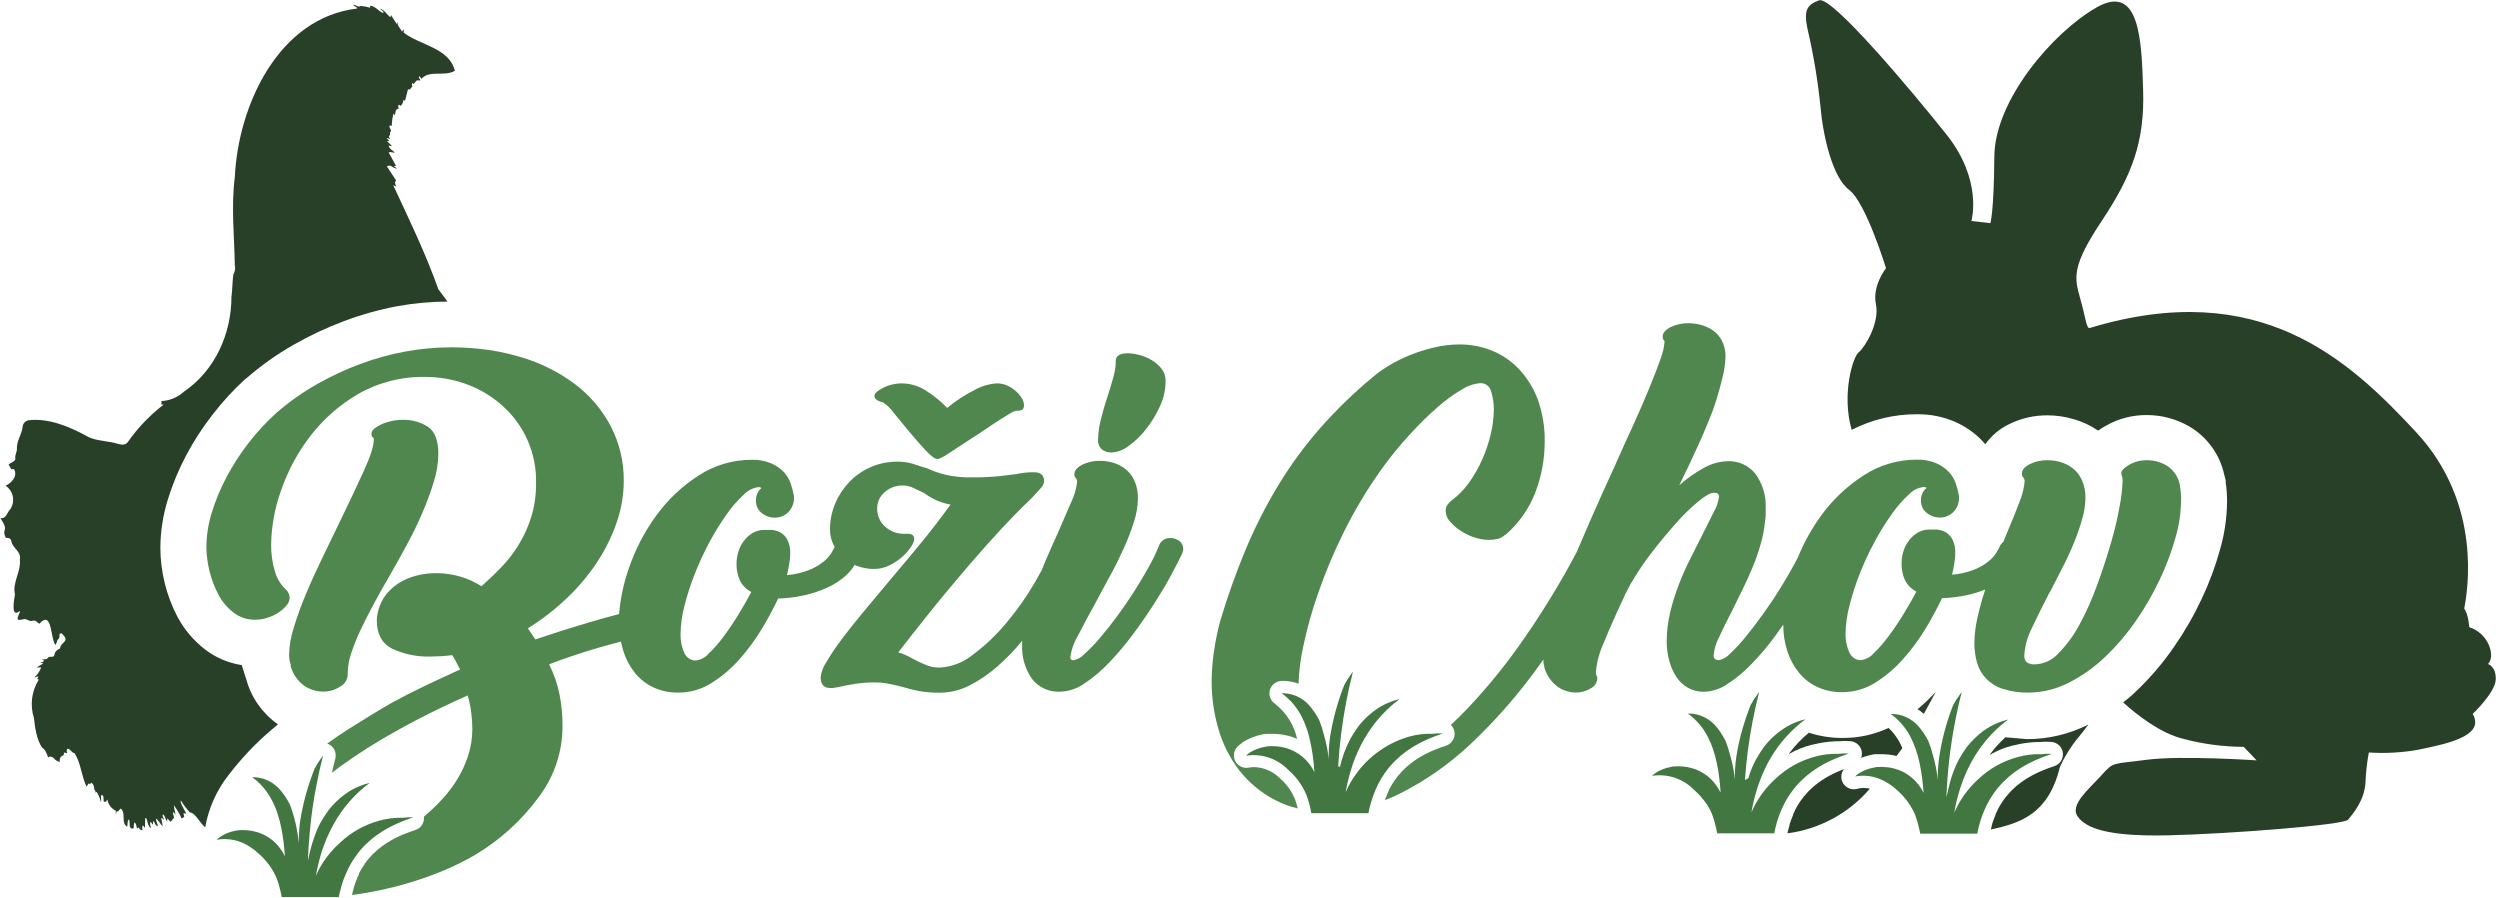
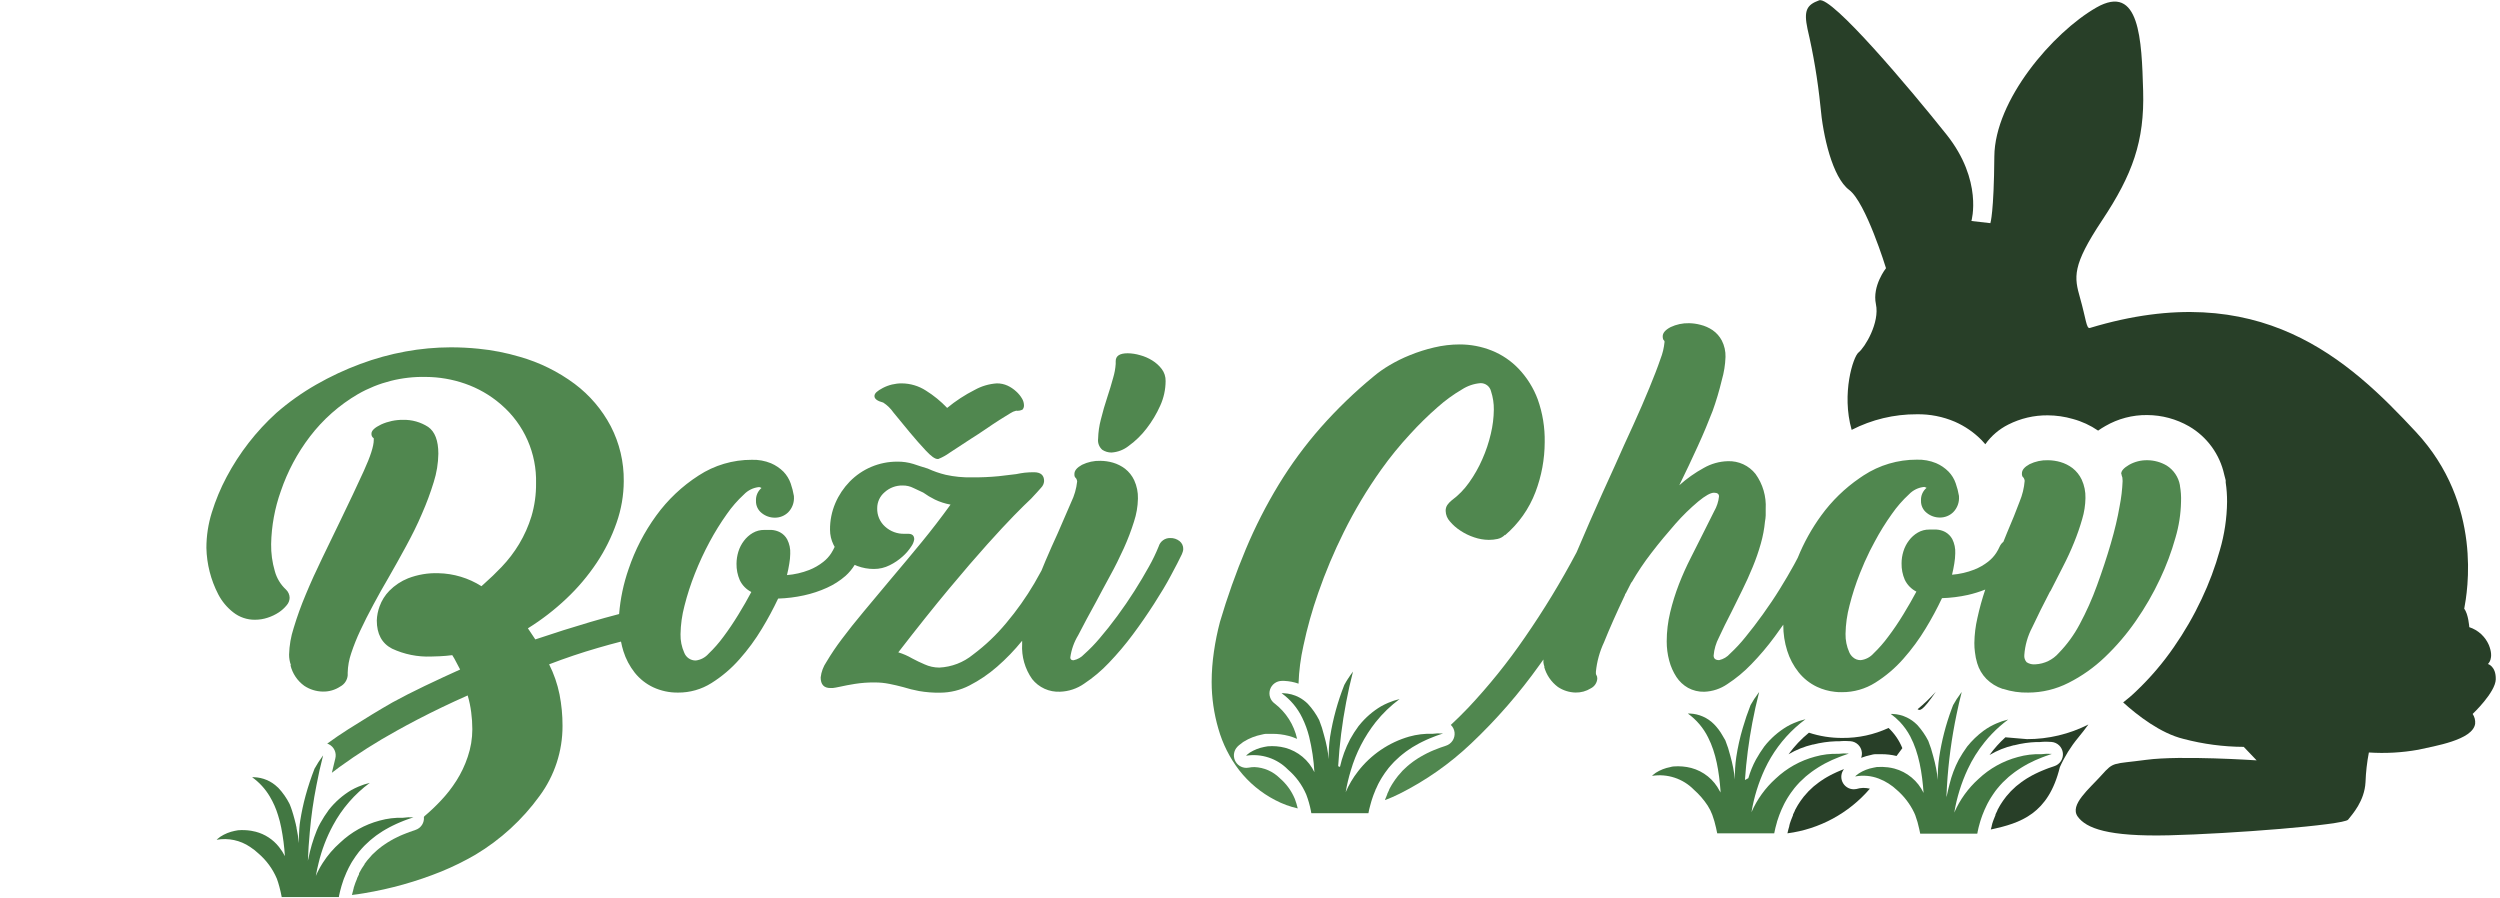
<svg xmlns="http://www.w3.org/2000/svg" width="543" height="195" viewBox="0 0 543 195" fill="none">
  <path d="M404.68 171.13C405.171 171.133 405.661 171.19 406.14 171.3C401.572 176.634 395.193 180.089 388.23 181C388.34 180.47 388.48 179.95 388.63 179.45C388.631 179.427 388.631 179.403 388.63 179.38C388.63 179.3 388.68 179.23 388.7 179.15V179.05C388.77 178.83 388.85 178.61 388.92 178.39C388.99 178.17 389.03 178.1 389.08 177.96C389.13 177.82 389.3 177.37 389.44 177.07V176.99V176.93C389.55 176.68 389.7 176.36 389.86 176.06V175.99L389.92 175.88L390.01 175.72C390.12 175.51 390.23 175.3 390.36 175.09C390.381 175.049 390.404 175.009 390.43 174.97C390.48 174.89 390.53 174.82 390.57 174.74C390.61 174.66 390.79 174.39 390.95 174.16L391.06 174L391.12 173.91L391.17 173.84C391.36 173.57 391.56 173.3 391.79 173.01C392.02 172.72 392.45 172.24 392.79 171.88L392.91 171.77L393.18 171.51C393.41 171.29 393.64 171.06 393.87 170.86L394.13 170.65L394.34 170.49C394.56 170.297 394.79 170.117 395.03 169.95L395.54 169.59C395.74 169.45 395.98 169.28 396.22 169.14C396.397 169.021 396.581 168.91 396.77 168.81L397.49 168.41L398.08 168.11L398.88 167.73L399.48 167.47C399.75 167.35 400.01 167.24 400.26 167.15L400.52 167.05C400.219 167.426 400.025 167.876 399.958 168.353C399.891 168.83 399.954 169.316 400.14 169.76C400.345 170.254 400.692 170.676 401.137 170.973C401.582 171.271 402.105 171.43 402.64 171.43C402.818 171.428 402.995 171.412 403.17 171.38C403.661 171.235 404.168 171.151 404.68 171.13V171.13Z" fill="#283F28" />
  <path d="M410.19 158.11C411.498 159.337 412.522 160.836 413.19 162.5C412.79 163.07 412.37 163.63 411.93 164.2C410.85 163.935 409.742 163.804 408.63 163.81C408.25 163.81 407.86 163.81 407.47 163.81H407.24C406.98 163.81 406.68 163.9 406.36 163.98C405.638 164.129 404.929 164.336 404.24 164.6C404.385 164.211 404.437 163.793 404.39 163.38C404.321 162.76 404.039 162.183 403.592 161.747C403.145 161.311 402.562 161.044 401.94 160.99C401.561 160.953 401.181 160.937 400.8 160.94C400.339 160.938 399.878 160.962 399.42 161.01C399.18 161.01 398.93 161.01 398.67 161.01C397.04 161.07 395.42 161.305 393.84 161.71H393.74C391.885 162.143 390.108 162.858 388.47 163.83C389.737 162.081 391.226 160.505 392.9 159.14C395.242 159.91 397.694 160.295 400.16 160.28C403.623 160.312 407.05 159.571 410.19 158.11V158.11Z" fill="#283F28" />
-   <path d="M420.46 150.25C419.46 152.08 418.65 153.65 417.86 155.04C417.428 154.678 416.974 154.344 416.5 154.04C417.913 152.877 419.236 151.61 420.46 150.25V150.25Z" fill="#283F28" />
+   <path d="M420.46 150.25C417.428 154.678 416.974 154.344 416.5 154.04C417.913 152.877 419.236 151.61 420.46 150.25V150.25Z" fill="#283F28" />
  <path d="M453.6 157.36C452.95 158.25 452.22 159.21 451.4 160.2C449.779 162.151 448.433 164.314 447.4 166.63C444.92 176.78 438.9 178.77 432.4 180.17C432.46 179.91 432.53 179.66 432.61 179.41C432.611 179.387 432.611 179.363 432.61 179.34C432.61 179.26 432.66 179.19 432.68 179.11V179.01C432.75 178.79 432.83 178.57 432.9 178.35C432.97 178.13 433.01 178.06 433.06 177.92C433.11 177.78 433.28 177.33 433.42 177.03V176.95V176.89C433.53 176.64 433.68 176.32 433.84 176.02V175.95L433.9 175.84L433.99 175.68C434.1 175.47 434.21 175.26 434.34 175.05C434.361 175.009 434.384 174.969 434.41 174.93C434.46 174.85 434.51 174.78 434.55 174.7C434.59 174.62 434.77 174.35 434.93 174.12L435.04 173.96L435.1 173.87L435.15 173.8C435.34 173.53 435.54 173.26 435.77 172.97C436 172.68 436.43 172.2 436.77 171.84L436.89 171.73L437.16 171.47C437.39 171.25 437.62 171.02 437.85 170.82L438.11 170.61L438.32 170.45C438.54 170.257 438.77 170.077 439.01 169.91L439.52 169.55C439.72 169.41 439.96 169.24 440.2 169.1C440.377 168.981 440.561 168.87 440.75 168.77V168.77L441.47 168.37L442.06 168.07L442.86 167.69L443.46 167.43C443.73 167.31 443.99 167.2 444.24 167.11L444.91 166.85L446.17 166.42C446.769 166.234 447.285 165.846 447.629 165.321C447.972 164.797 448.123 164.169 448.054 163.546C447.986 162.922 447.702 162.342 447.253 161.905C446.803 161.468 446.215 161.201 445.59 161.15C445.211 161.113 444.831 161.097 444.45 161.1C443.989 161.098 443.528 161.122 443.07 161.17C442.83 161.17 442.58 161.17 442.32 161.17C440.69 161.23 439.07 161.465 437.49 161.87H437.39C435.535 162.303 433.758 163.018 432.12 163.99C433.135 162.592 434.291 161.302 435.57 160.14V160.14L440.26 160.54C444.895 160.547 449.466 159.457 453.6 157.36V157.36Z" fill="#283F28" />
  <path d="M537.06 155.07C537.483 155.699 537.674 156.456 537.6 157.21C537.07 160.77 528.68 162.05 525.26 162.84C521.718 163.476 518.111 163.677 514.52 163.44C514.11 165.561 513.866 167.711 513.79 169.87C513.58 174 510.92 176.87 510.01 178.03C509.1 179.19 484.41 181.11 471.11 181.43C457.81 181.75 453.11 179.9 451.28 177.36C449.45 174.82 453.77 171.36 456.46 168.36C459.15 165.36 458.81 166.02 466.2 165.03C473.59 164.04 490.14 165.15 490.14 165.15L487.34 162.22C482.924 162.2 478.529 161.618 474.26 160.49C469.26 159.28 464.26 155.37 461.15 152.57C462.15 151.79 463.15 150.95 464.05 150.06C467.061 147.193 469.769 144.022 472.13 140.6C474.447 137.275 476.478 133.759 478.2 130.09C479.816 126.683 481.138 123.143 482.15 119.51C483.151 116.095 483.679 112.559 483.72 109C483.728 107.591 483.627 106.184 483.42 104.79V104.31L483.1 103.08C482.622 100.896 481.696 98.836 480.378 97.03C479.061 95.224 477.383 93.712 475.45 92.59C472.689 91.005 469.564 90.164 466.38 90.15C463.191 90.109 460.05 90.932 457.29 92.53C456.746 92.836 456.219 93.169 455.71 93.53C454.039 92.384 452.186 91.529 450.23 91C448.452 90.484 446.611 90.218 444.76 90.21C441.791 90.183 438.859 90.869 436.21 92.21C434.217 93.204 432.5 94.674 431.21 96.49C430.96 96.19 430.69 95.89 430.42 95.61C428.757 93.922 426.789 92.565 424.62 91.61C422.003 90.487 419.177 89.932 416.33 89.98C411.41 89.958 406.556 91.121 402.18 93.37C399.93 85.46 402.52 77.48 403.66 76.57C405.09 75.43 408.3 70.07 407.45 66.07C406.6 62.07 409.64 58.25 409.64 58.25C409.64 58.25 405.27 43.97 401.64 41.25C398.01 38.53 395.94 29.53 395.39 23C394.812 17.373 393.877 11.788 392.59 6.28C391.75 2.28 392.41 1.06 395.12 0.07C397.83 -0.92 414.81 19.21 422.78 29.22C430.75 39.23 428.19 48 428.19 48L432.31 48.47C432.31 48.47 433.08 46.21 433.17 33.99C433.26 21.77 445.84 7.09 455.31 1.65C464.78 -3.79 465.17 8.76 465.49 19.72C465.81 30.68 463.17 37.93 456.58 47.85C449.99 57.77 450.5 60.17 451.8 64.75C453.1 69.33 453.15 71.47 453.93 71.23C490.84 60.07 510.14 78.12 524.75 93.83C539.36 109.54 535.89 128.66 535.23 132.22C536.14 133.37 536.33 136.22 536.33 136.22C537.272 136.528 538.138 137.032 538.871 137.699C539.603 138.366 540.186 139.181 540.58 140.09C541.8 143.09 540.37 144.22 540.37 144.22C540.37 144.22 542.14 144.69 542.08 147.54C542.02 150.39 537.06 155.07 537.06 155.07Z" fill="#283F28" />
-   <path d="M85.4 40.22L86.1 40.54C85.89 40.06 85.61 39.67 86.03 39.19C85.38 38.19 84.71 37.19 84.03 36.13C85.03 35.59 85.26 36.64 86.22 36.61L85.56 36.08L86 36C85.43 35 85 34.08 84.41 33.14C84.89 32.86 85.29 33.23 85.77 33.14C85.26 32.65 84.57 32.36 84.39 31.6L85.06 31.75V31.64L84.06 30.64H84.57L84 30.05V30C84.2 30 84.41 30.1 84.74 30.19C84.51 29.82 84.32 29.54 84.74 29.32C84.74 29.22 84.64 28.82 84.74 28.74C85.3 28.23 84.33 27.81 84.66 27.23L85.09 27.36C85.107 26.437 85.238 25.52 85.48 24.63C85.59 24.81 85.66 24.94 85.77 25.1C85.97 23.6 86.08 23.83 86.53 23.62C86.64 23.35 86.3 23.01 86.68 22.73L87 23C87.58 22.49 87.43 22.33 87.64 21.69L87.96 21.92C88.19 21.06 88.4 20.23 88.62 19.37C89.23 19.67 89.19 18.94 89.54 18.89C89.54 18.56 89.37 18.26 89.65 17.95C89.71 18.11 89.74 18.23 89.77 18.3L90.53 17.46H91.33C91.24 17.13 90.72 16.8 91.11 16.56L91.53 17.12C93.33 15.12 96.53 16.72 98.8 15.38C97.57 10.38 91.27 9.85 87.69 7.1C87.69 6.85 87.69 6.63 87.69 6.34L87.3 6.89C87.02 6.12 86.3 5.73 86.3 4.75L86.15 5.21L84.94 3.27C84.94 3.43 84.84 3.56 84.77 3.75C83.94 3.07 83.53 2.18 82.52 1.85C82.78 2.22 83.22 2.32 83.32 2.73C82.88 3.14 81.43 1.1 80.39 1.29C80.39 1.42 80.39 1.55 80.39 1.68C79.717 1.472 79.022 1.338 78.32 1.28C77.86 1.69 77.32 1.09 76.84 1.02C76.813 1.058 76.79 1.098 76.77 1.14L77.57 1.7C77.57 1.75 77.57 1.8 77.57 1.85C60.45 3.88 51.73 22.92 51 38.48C50.19 44.87 50.89 51.22 51 57.57C51.085 57.907 51.102 58.258 51.048 58.602C50.995 58.945 50.873 59.275 50.69 59.57C50.45 61.11 50.51 62.85 50.27 64.49C50.27 72.49 46.68 80.49 39.98 85.04C38.591 86.327 36.782 87.066 34.89 87.12L35.14 87.24C35.14 87.43 35.05 87.62 35 87.83L35.53 87.89C32.583 90.156 29.994 92.853 27.85 95.89C26.96 97.22 25.41 96.21 24.21 96.06C22.28 95.68 20.32 95.64 18.6 94.59C14.9 92.59 10.6 90.83 6.37 91.26C5.987 91.284 5.627 91.448 5.358 91.721C5.088 91.994 4.929 92.357 4.91 92.74C4.72 94.32 3.67 95.67 3.67 97.3C3.77 98.1 3.2 98.74 3.33 99.51C3.46 100.28 2.24 100.42 1.87 100.94L2.48 101.94C2.9 101.84 3.05 101.84 3.12 102.04C3.81 103.52 2.47 104.91 1.22 105.5C1.623 105.77 1.968 106.116 2.237 106.52C2.505 106.924 2.691 107.376 2.784 107.852C2.877 108.328 2.875 108.817 2.778 109.292C2.681 109.767 2.492 110.219 2.22 110.62C1.45 111.38 1.41 112.71 0.08 112.53C2.15 115.6 0.21 114.63 1.27 116.83C1.79 116.77 2.41 116.95 2.46 117.54C2.71 119.12 4.69 119.72 4.31 121.54C4.61 124.16 2.63 126.54 3.25 129.1C3.1 130.03 2.25 134.38 4.25 132.74L4.36 132.82C3.96 133.94 3.1 135.05 5.08 134.5C5.79 134.27 6.31 135.08 7.08 134.84C7.85 134.6 8 135.23 8.55 135.46C11.4 132.4 10.91 138.6 12.01 140.07C12.39 139.73 12.29 139.19 12.6 138.88C13.08 138.52 12.87 138.11 12.93 137.67C13.41 137.5 13.41 137.49 13.67 137.87C15.22 139.37 13.08 139.52 13.06 140.82C12.47 141.12 11.9 141.48 11.82 142.23C11.807 142.347 11.751 142.454 11.661 142.53C11.572 142.607 11.457 142.646 11.34 142.64C11.08 142.64 10.62 142.64 10.44 142.82C10.19 143.33 9.6 143.13 9.09 143.29L9.59 143.49C9.42 143.86 9.07 143.82 8.76 143.92C8.97 143.992 9.184 144.052 9.4 144.1L7.95 144.97H8.95C8.633 145.776 8.149 146.505 7.53 147.11C7.81 147.25 8.01 146.75 8.34 147.03L8.05 147.49L8.44 147.6C7.665 148.821 7.166 150.196 6.98 151.63C6.793 153.064 6.923 154.522 7.36 155.9C7.61 158.12 7.95 160.59 9.13 162.37C9.92 162.85 10.13 163.72 10.46 164.51C10.84 164.07 11.61 164.51 11.89 164.89C12.17 165.27 12.59 165.27 12.94 165.57C12.94 164.81 13.07 164.22 13.8 164.07C13.85 163.83 13.88 163.66 13.92 163.46L14.64 163.59C14.545 163.45 14.495 163.284 14.495 163.115C14.495 162.946 14.545 162.78 14.64 162.64C15.21 162.5 15.52 163.56 16.18 163.57C17.56 165.66 17.68 168.51 18.79 170.87C18.97 170.61 19.11 170.37 19.27 170.13L19.56 170.35L19.79 169.98C20.42 170.37 20.42 170.92 20.5 171.53C20.78 171.66 20.7 171.98 20.78 172.16L21 172C21.424 172.695 21.741 173.451 21.94 174.24C22.1 173.7 21.77 173.18 22.03 172.64C22.72 172.78 22.41 173.64 22.53 174.13H23.02C23.11 173.98 23.19 173.86 23.32 173.63C23.397 174.158 23.605 174.659 23.924 175.087C24.244 175.515 24.665 175.856 25.15 176.08C25.15 176.31 25.15 176.61 25.15 176.9L25.34 176.22C25.87 176.38 25.87 175.75 26.24 175.63C27.45 176.63 26.19 178.76 27.62 179.55C27.8 179.01 27.55 178.42 28.01 177.94C28.36 178.63 27.77 180.17 29.01 179.94C29.01 179.54 29.11 179.13 29.17 178.61C29.75 178.96 29.54 179.61 29.81 179.94C29.922 179.853 30.039 179.773 30.16 179.7C30.29 180.09 30.5 180.34 30.94 180.31C30.94 180 30.78 179.64 31.04 179.26L31.5 179.83C31.5 179.09 31.5 178.38 31.55 177.67H31.73C32.17 178.39 31.96 179.42 32.84 179.88C32.72 179.42 32.44 178.99 32.72 178.48L33.24 179.16C33.24 178.85 33.24 178.64 33.24 178.43L33.37 178.38C33.69 178.7 33.72 179.48 34.3 179.38C34.2 178.85 33.85 178.38 33.92 177.77C34.52 178.28 34.78 178.97 35.34 179.47C35.23 178.87 35.12 178.27 35.02 177.68L35.13 177.63L35.57 178.08C35.63 177.62 35.13 177.32 35.4 176.87C35.94 177.25 35.85 177.96 36.31 178.43C36.31 178.16 36.31 177.99 36.31 177.82H36.41L37.06 178.51C37.31 178.21 37.54 177.94 37.8 177.61C37.73 177.3 37.63 176.89 37.54 176.48L37.66 176.41C37.855 176.577 38.024 176.772 38.16 176.99C37.962 176.303 37.825 175.601 37.75 174.89C38.426 175.774 38.991 176.738 39.43 177.76L40.02 177.46C39.97 177.21 39.91 176.96 39.84 176.61L40.47 176.75C40.11 175.89 39.08 174.53 39.26 173.81C39.828 174.766 40.499 175.658 41.26 176.47C42.37 176.47 43.44 178.81 44.57 179.69C45.292 175.588 47.008 171.725 49.57 168.44C52.357 164.772 55.536 161.418 59.05 158.44C59.48 158.06 59.94 157.7 60.38 157.33C57.029 154.992 54.599 151.558 53.51 147.62L52.51 144.46C49.596 144.018 46.843 142.841 44.51 141.04C42.026 139.117 39.98 136.686 38.51 133.91C36.118 129.302 34.856 124.192 34.83 119C34.852 115.411 35.408 111.845 36.48 108.42C37.49 105.15 38.806 101.983 40.41 98.96C42.053 95.847 43.967 92.886 46.13 90.11C48.287 87.302 50.686 84.688 53.3 82.3H53.36L53.43 82.24C56.617 79.448 60.078 76.985 63.76 74.89C67.282 72.877 70.96 71.151 74.76 69.73C78.516 68.32 82.387 67.239 86.33 66.5C89.921 65.854 93.561 65.52 97.21 65.5L95.21 62.82C92.43 55 88.86 47.64 85.4 40.22Z" fill="#283F28" />
  <path d="M95.21 98.56C95.178 100.645 94.841 102.713 94.21 104.7C93.492 107.042 92.637 109.339 91.65 111.58C90.65 113.96 89.45 116.33 88.18 118.67C86.91 121.01 85.63 123.3 84.36 125.51C83.22 127.45 82.13 129.4 81.09 131.34C80.05 133.28 79.09 135.15 78.27 136.92C77.503 138.545 76.835 140.215 76.27 141.92C75.811 143.264 75.558 144.67 75.52 146.09V146.7C75.472 147.204 75.301 147.688 75.019 148.108C74.739 148.529 74.357 148.873 73.91 149.11C72.781 149.863 71.446 150.247 70.09 150.21C68.665 150.182 67.277 149.748 66.09 148.96C64.585 147.875 63.52 146.285 63.09 144.48H63.19C62.92 143.74 62.784 142.958 62.79 142.17C62.843 140.205 63.18 138.259 63.79 136.39C64.53 133.932 65.401 131.515 66.4 129.15C67.473 126.57 68.68 123.903 70.02 121.15C71.36 118.397 72.667 115.697 73.94 113.05C75.88 109.05 77.573 105.463 79.02 102.29C80.467 99.117 81.187 96.873 81.18 95.56C81.168 95.437 81.168 95.313 81.18 95.19C81.012 95.087 80.876 94.938 80.787 94.761C80.699 94.585 80.662 94.387 80.68 94.19C80.68 93.52 81.38 92.87 82.79 92.19C84.276 91.519 85.89 91.178 87.52 91.19C89.46 91.139 91.37 91.676 93 92.73C94.45 93.74 95.21 95.68 95.21 98.56Z" fill="#50874F" />
  <path d="M222.4 87.9C222.426 88.088 222.412 88.279 222.36 88.461C222.309 88.644 222.22 88.813 222.1 88.96C221.665 89.18 221.174 89.266 220.69 89.21C220.243 89.313 219.819 89.5 219.44 89.76C218.8 90.13 218.01 90.62 217.07 91.22C216.13 91.82 215.13 92.5 214.07 93.22C213.01 93.94 211.92 94.67 210.85 95.33C209.11 96.48 207.58 97.46 206.27 98.33C205.51 98.884 204.683 99.341 203.81 99.69H203.61C203.07 99.69 202.23 99.09 201.1 97.88C199.97 96.67 198.78 95.33 197.58 93.88C196.38 92.43 195.13 90.88 194.06 89.6C193.468 88.742 192.714 88.008 191.84 87.44C190.57 87.11 189.93 86.64 189.93 86.03C189.93 85.42 190.54 84.91 191.74 84.27C193.014 83.604 194.432 83.261 195.87 83.27C197.726 83.284 199.54 83.825 201.1 84.83C202.794 85.886 204.346 87.153 205.72 88.6C207.569 87.076 209.581 85.761 211.72 84.68C213.19 83.864 214.822 83.383 216.5 83.27C217.314 83.259 218.12 83.43 218.86 83.77C219.529 84.084 220.146 84.499 220.69 85C221.211 85.458 221.654 85.999 222 86.6C222.236 86.995 222.373 87.441 222.4 87.9V87.9Z" fill="#50874F" />
  <path d="M257 119.28C256.992 119.467 256.958 119.652 256.9 119.83C256.845 120.017 256.779 120.201 256.7 120.38C256.16 121.52 255.373 123.047 254.34 124.96C253.34 126.87 252.07 128.96 250.67 131.14C249.27 133.32 247.72 135.58 246.04 137.83C244.443 139.979 242.713 142.027 240.86 143.96C239.246 145.671 237.441 147.191 235.48 148.49C233.944 149.57 232.127 150.178 230.25 150.24C229.09 150.298 227.933 150.078 226.875 149.598C225.817 149.118 224.89 148.392 224.17 147.48C222.615 145.266 221.854 142.591 222.01 139.89C222.01 139.65 222.01 139.41 222.01 139.17C220.361 141.208 218.538 143.099 216.56 144.82C214.733 146.416 212.719 147.783 210.56 148.89C208.599 149.902 206.427 150.437 204.22 150.45C202.672 150.477 201.125 150.357 199.6 150.09C198.444 149.875 197.302 149.591 196.18 149.24C195.18 148.97 194.18 148.74 193.18 148.54C192.12 148.326 191.041 148.222 189.96 148.23C188.531 148.215 187.102 148.319 185.69 148.54C184.45 148.74 183.39 148.94 182.52 149.14C182.183 149.187 181.849 149.254 181.52 149.34C181.139 149.423 180.749 149.456 180.36 149.44C178.95 149.44 178.25 148.67 178.25 147.13C178.39 145.921 178.822 144.764 179.51 143.76C180.525 142.056 181.633 140.411 182.83 138.83C184.203 136.99 185.793 134.99 187.6 132.83C189.407 130.67 191.283 128.423 193.23 126.09C195.783 123.077 198.117 120.28 200.23 117.7C202.343 115.12 204.42 112.42 206.46 109.6C205.279 109.391 204.131 109.021 203.05 108.5C202.17 108.067 201.327 107.562 200.53 106.99L198.42 106C197.69 105.626 196.88 105.437 196.06 105.45C194.615 105.416 193.211 105.939 192.14 106.91C191.634 107.335 191.227 107.866 190.949 108.466C190.671 109.065 190.528 109.719 190.53 110.38C190.505 111.131 190.645 111.879 190.94 112.57C191.236 113.261 191.679 113.879 192.24 114.38C193.391 115.428 194.904 115.987 196.46 115.94H197.26C198.14 115.94 198.57 116.34 198.57 117.14C198.482 117.705 198.259 118.24 197.92 118.7C197.402 119.502 196.776 120.229 196.06 120.86C195.214 121.626 194.265 122.269 193.24 122.77C192.18 123.307 191.008 123.585 189.82 123.58C188.584 123.585 187.357 123.364 186.2 122.93L185.64 122.69C185.094 123.583 184.42 124.392 183.64 125.09C182.439 126.134 181.092 126.997 179.64 127.65C178.037 128.38 176.361 128.936 174.64 129.31C172.789 129.718 170.904 129.953 169.01 130.01C167.951 132.25 166.776 134.433 165.49 136.55C164.074 138.911 162.44 141.134 160.61 143.19C158.844 145.199 156.796 146.94 154.53 148.36C152.364 149.728 149.852 150.446 147.29 150.43C145.416 150.458 143.559 150.061 141.86 149.27C140.303 148.532 138.935 147.447 137.86 146.1C136.762 144.706 135.929 143.124 135.4 141.43C135.187 140.747 135.013 140.053 134.88 139.35C133.213 139.777 131.547 140.233 129.88 140.72C126.287 141.76 122.75 142.95 119.27 144.29C120.311 146.36 121.071 148.559 121.53 150.83C121.97 153.08 122.188 155.368 122.18 157.66C122.197 163.146 120.444 168.491 117.18 172.9C113.461 178.035 108.739 182.362 103.3 185.62C100.908 187.014 98.422 188.24 95.86 189.29C90.47 191.47 84.856 193.049 79.12 194C78.21 194.16 77.31 194.29 76.44 194.39C76.53 193.99 76.64 193.59 76.75 193.2C76.754 193.18 76.754 193.16 76.75 193.14C76.772 193.059 76.799 192.978 76.83 192.9V192.81C76.9 192.58 76.97 192.37 77.05 192.15L77.2 191.71C77.3 191.44 77.43 191.13 77.56 190.83V190.75C77.68 190.5 77.83 190.17 77.98 189.88V189.8V189.7L78.07 189.53L78.42 188.91L78.49 188.78C78.543 188.707 78.589 188.63 78.63 188.55C78.73 188.39 78.86 188.2 79.02 187.97L79.12 187.82L79.18 187.72V187.65C79.37 187.38 79.57 187.11 79.8 186.83C80.03 186.55 80.46 186.06 80.8 185.69L80.91 185.58C81.008 185.499 81.102 185.412 81.19 185.32C81.41 185.1 81.65 184.87 81.88 184.68C81.958 184.604 82.041 184.534 82.13 184.47L82.34 184.3L83.03 183.76L83.54 183.41L84.22 182.96L84.77 182.63L85.49 182.22L86.09 181.92L86.88 181.54L87.49 181.28L88.27 180.97L88.95 180.71C89.33 180.57 89.77 180.41 90.21 180.27C90.798 180.086 91.304 179.705 91.643 179.192C91.982 178.678 92.133 178.062 92.07 177.45L92.19 177.36H92.09C93.383 176.279 94.608 175.12 95.76 173.89C97.021 172.563 98.15 171.116 99.13 169.57C100.16 167.951 100.986 166.211 101.59 164.39C102.251 162.458 102.588 160.431 102.59 158.39C102.589 157.146 102.506 155.903 102.34 154.67C102.183 153.445 101.929 152.235 101.58 151.05C97.86 152.697 94.233 154.437 90.7 156.27C89.16 157.07 87.663 157.877 86.21 158.69C81.877 161.076 77.695 163.727 73.69 166.63C73.14 167.04 72.6 167.44 72.08 167.85C72.31 166.85 72.56 165.77 72.83 164.74C72.985 164.138 72.928 163.5 72.667 162.935C72.407 162.37 71.959 161.913 71.4 161.64C71.294 161.588 71.183 161.545 71.07 161.51C72.55 160.43 74.077 159.39 75.65 158.39C79.237 156.11 82.437 154.167 85.25 152.56C87.33 151.42 89.663 150.23 92.25 148.99L92.59 148.83C95.057 147.65 97.507 146.513 99.94 145.42C99.67 144.95 99.39 144.42 99.09 143.81C98.836 143.289 98.548 142.785 98.23 142.3C97.31 142.42 96.38 142.5 95.46 142.54C94.84 142.54 94.23 142.6 93.61 142.6C90.698 142.708 87.801 142.122 85.16 140.89C82.947 139.75 81.84 137.707 81.84 134.76C81.878 133.711 82.084 132.674 82.45 131.69C82.906 130.429 83.625 129.28 84.56 128.32C85.716 127.147 87.102 126.224 88.63 125.61C90.73 124.801 92.971 124.423 95.22 124.5C98.536 124.569 101.769 125.544 104.57 127.32C104.77 127.14 104.98 126.97 105.18 126.77C106.44 125.66 107.7 124.45 108.94 123.15C110.395 121.63 111.676 119.953 112.76 118.15C113.891 116.266 114.788 114.251 115.43 112.15C116.12 109.817 116.457 107.393 116.43 104.96C116.512 101.749 115.883 98.56 114.588 95.621C113.294 92.682 111.365 90.066 108.94 87.96L108.69 87.74C106.425 85.802 103.817 84.306 101 83.33C98.267 82.378 95.394 81.885 92.5 81.87C87.343 81.748 82.251 83.034 77.77 85.59C73.708 87.958 70.151 91.101 67.3 94.84C64.576 98.414 62.448 102.406 61 106.66C59.679 110.357 58.967 114.244 58.89 118.17C58.861 120.159 59.13 122.141 59.69 124.05C60.104 125.585 60.943 126.971 62.11 128.05C62.358 128.282 62.557 128.563 62.694 128.874C62.832 129.185 62.905 129.52 62.91 129.86C62.888 130.456 62.658 131.025 62.26 131.47C61.775 132.061 61.206 132.576 60.57 133C59.819 133.494 59.005 133.884 58.15 134.16C57.261 134.458 56.328 134.61 55.39 134.61C53.676 134.63 52.006 134.062 50.66 133C49.303 131.944 48.191 130.607 47.4 129.08C45.785 125.96 44.906 122.512 44.83 119C44.831 116.399 45.225 113.813 46 111.33C46.826 108.654 47.904 106.062 49.22 103.59C51.987 98.377 55.634 93.681 60 89.71C62.685 87.368 65.596 85.297 68.69 83.53C71.745 81.78 74.939 80.285 78.24 79.06C81.44 77.864 84.74 76.954 88.1 76.34C91.333 75.748 94.613 75.447 97.9 75.44C99.904 75.438 101.907 75.538 103.9 75.74C106.95 76.035 109.964 76.625 112.9 77.5C117.197 78.721 121.236 80.713 124.82 83.38C128.084 85.827 130.762 88.97 132.66 92.58C134.561 96.259 135.53 100.349 135.48 104.49C135.47 107.573 134.942 110.632 133.92 113.54C132.855 116.611 131.403 119.535 129.6 122.24C127.706 125.078 125.495 127.692 123.01 130.03C120.452 132.454 117.654 134.612 114.66 136.47L116.27 138.88C120.43 137.48 124.403 136.223 128.19 135.11C130.277 134.497 132.37 133.917 134.47 133.37C134.739 130.039 135.431 126.756 136.53 123.6C137.929 119.448 139.952 115.533 142.53 111.99C145.029 108.543 148.149 105.593 151.73 103.29C155.166 101.045 159.185 99.856 163.29 99.87C164.717 99.822 166.139 100.078 167.46 100.62C168.475 101.056 169.398 101.68 170.18 102.46C170.876 103.189 171.408 104.058 171.74 105.01C172.05 105.902 172.284 106.819 172.44 107.75V107.85C172.489 108.48 172.402 109.114 172.184 109.707C171.967 110.301 171.624 110.84 171.18 111.29C170.412 112.03 169.387 112.442 168.32 112.44C167.277 112.449 166.262 112.095 165.45 111.44C165.043 111.126 164.717 110.718 164.499 110.252C164.282 109.786 164.179 109.274 164.2 108.76C164.173 108.237 164.267 107.715 164.475 107.234C164.683 106.753 165 106.328 165.4 105.99C165.244 105.9 165.076 105.832 164.9 105.79C163.635 105.908 162.456 106.48 161.58 107.4C160.187 108.682 158.939 110.114 157.86 111.67C156.496 113.59 155.253 115.594 154.14 117.67C152.93 119.917 151.855 122.235 150.92 124.61C150.014 126.891 149.259 129.23 148.66 131.61C148.129 133.615 147.844 135.676 147.81 137.75C147.777 139.126 148.051 140.492 148.61 141.75C148.802 142.259 149.145 142.696 149.595 143.002C150.044 143.308 150.577 143.468 151.12 143.46C152.191 143.33 153.178 142.811 153.89 142C155.068 140.873 156.146 139.645 157.11 138.33C158.21 136.863 159.297 135.253 160.37 133.5C161.45 131.76 162.37 130.12 163.19 128.58C162.091 128.026 161.208 127.122 160.68 126.01C160.191 124.884 159.949 123.667 159.97 122.44C159.976 121.555 160.11 120.676 160.37 119.83C160.629 118.977 161.039 118.178 161.58 117.47C162.096 116.778 162.746 116.197 163.49 115.76C164.254 115.314 165.126 115.086 166.01 115.1C166.41 115.1 166.93 115.1 167.56 115.1C168.209 115.138 168.843 115.311 169.42 115.61C170.081 115.962 170.624 116.501 170.98 117.16C171.471 118.124 171.699 119.2 171.64 120.28C171.629 121.005 171.559 121.727 171.43 122.44C171.3 123.28 171.13 124.1 170.93 124.91C172.586 124.778 174.213 124.404 175.76 123.8C176.861 123.367 177.892 122.774 178.82 122.04C179.488 121.518 180.066 120.89 180.53 120.18C180.816 119.732 181.07 119.264 181.29 118.78C181.197 118.632 181.113 118.479 181.04 118.32C180.537 117.303 180.277 116.184 180.28 115.05C180.264 113.064 180.659 111.096 181.44 109.27C182.185 107.535 183.243 105.952 184.56 104.6C185.9 103.226 187.502 102.135 189.271 101.391C191.041 100.648 192.941 100.266 194.86 100.27C196.052 100.25 197.241 100.418 198.38 100.77C199.38 101.11 200.43 101.45 201.5 101.77C202.759 102.351 204.072 102.807 205.42 103.13C207.268 103.537 209.158 103.722 211.05 103.68C213.013 103.702 214.976 103.619 216.93 103.43C218.44 103.26 219.7 103.11 220.7 102.98C221.37 102.84 221.99 102.74 222.56 102.67C223.224 102.601 223.892 102.568 224.56 102.57C226.04 102.57 226.78 103.21 226.78 104.49C226.746 105.038 226.511 105.554 226.12 105.94C225.69 106.45 224.97 107.23 223.96 108.31C223.02 109.183 221.78 110.407 220.24 111.98C218.7 113.553 216.757 115.647 214.41 118.26C212.057 120.88 209.29 124.097 206.11 127.91C202.93 131.723 199.263 136.317 195.11 141.69C196.158 142.007 197.165 142.447 198.11 143C198.98 143.47 199.88 143.9 200.82 144.3C201.818 144.757 202.902 144.995 204 145C206.687 144.875 209.261 143.886 211.34 142.18C214.019 140.18 216.45 137.867 218.58 135.29C220.844 132.602 222.878 129.729 224.66 126.7C225.23 125.7 225.73 124.82 226.21 123.93C226.49 123.23 226.78 122.52 227.08 121.82C227.98 119.71 228.87 117.71 229.74 115.82C230.81 113.4 231.74 111.16 232.66 109.08C233.351 107.66 233.791 106.13 233.96 104.56C233.94 104.344 233.871 104.136 233.76 103.95C233.65 103.842 233.55 103.725 233.46 103.6C233.372 103.395 233.338 103.172 233.36 102.95C233.36 102.21 233.91 101.56 235.02 100.95C236.265 100.345 237.637 100.05 239.02 100.09C239.941 100.1 240.856 100.235 241.74 100.49C242.682 100.765 243.567 101.209 244.35 101.8C245.204 102.468 245.89 103.328 246.35 104.31C246.923 105.564 247.2 106.932 247.16 108.31C247.125 110.01 246.835 111.696 246.3 113.31C245.681 115.28 244.943 117.21 244.09 119.09C243.18 121.09 242.2 123.09 241.09 125.09C239.98 127.09 239 129 238 130.84C236.59 133.39 235.31 135.77 234.18 137.98C233.284 139.452 232.702 141.093 232.47 142.8C232.47 143.21 232.7 143.41 233.17 143.41C234.059 143.228 234.868 142.769 235.48 142.1C236.686 141.026 237.812 139.867 238.85 138.63C240.09 137.19 241.363 135.583 242.67 133.81C243.977 132.037 245.217 130.227 246.39 128.38C247.56 126.53 248.62 124.76 249.56 123.05C250.357 121.637 251.061 120.174 251.67 118.67C251.831 118.132 252.166 117.663 252.622 117.336C253.078 117.008 253.629 116.841 254.19 116.86C254.913 116.842 255.62 117.076 256.19 117.52C256.456 117.727 256.668 117.995 256.809 118.302C256.95 118.608 257.015 118.943 257 119.28V119.28Z" fill="#50874F" />
  <path d="M253.17 82.78C253.162 84.619 252.763 86.436 252 88.11C251.207 89.892 250.2 91.572 249 93.11C247.915 94.53 246.628 95.783 245.18 96.83C244.104 97.694 242.787 98.204 241.41 98.29C240.699 98.292 240.003 98.083 239.41 97.69C239.072 97.392 238.813 97.015 238.656 96.593C238.499 96.171 238.449 95.716 238.51 95.27C238.548 93.861 238.749 92.462 239.11 91.1C239.52 89.46 239.98 87.83 240.52 86.22C240.987 84.82 241.407 83.43 241.78 82.05C242.075 81.074 242.26 80.067 242.33 79.05V78.44C242.33 77.3 243.2 76.73 244.94 76.73C245.844 76.745 246.743 76.883 247.61 77.14C248.549 77.389 249.445 77.777 250.27 78.29C251.064 78.779 251.763 79.409 252.33 80.15C252.901 80.906 253.197 81.833 253.17 82.78V82.78Z" fill="#50874F" />
  <path d="M281.24 173.52C281.494 174.196 281.704 174.887 281.87 175.59C280.157 175.203 278.503 174.591 276.95 173.77C273.913 172.198 271.252 169.987 269.15 167.29C267.089 164.602 265.556 161.548 264.63 158.29C263.666 154.989 263.174 151.569 263.17 148.13C263.178 145.911 263.345 143.695 263.67 141.5C263.984 139.33 264.421 137.18 264.98 135.06C266.566 129.684 268.445 124.4 270.61 119.23C272.638 114.392 275.025 109.713 277.75 105.23C280.421 100.852 283.466 96.713 286.85 92.86C290.386 88.857 294.235 85.142 298.36 81.75C299.431 80.853 300.575 80.047 301.78 79.34C303.213 78.487 304.711 77.748 306.26 77.13C307.953 76.44 309.699 75.885 311.48 75.47C313.311 75.032 315.187 74.811 317.07 74.81C319.443 74.811 321.795 75.262 324 76.14C326.23 77.031 328.239 78.396 329.89 80.14C331.689 82.046 333.087 84.294 334 86.75C335.059 89.734 335.571 92.884 335.51 96.05C335.499 99.744 334.821 103.406 333.51 106.86C332.129 110.503 329.848 113.736 326.88 116.26V116.16C326.443 116.611 325.883 116.924 325.27 117.06C324.643 117.199 324.002 117.266 323.36 117.26C322.281 117.249 321.21 117.063 320.19 116.71C319.129 116.361 318.119 115.87 317.19 115.25C316.338 114.701 315.572 114.026 314.92 113.25C314.353 112.635 314.026 111.836 314 111C313.976 110.537 314.098 110.079 314.35 109.69C314.617 109.316 314.933 108.979 315.29 108.69C316.754 107.613 318.034 106.306 319.08 104.82C320.215 103.232 321.181 101.53 321.96 99.74C322.752 97.96 323.372 96.108 323.81 94.21C324.222 92.496 324.44 90.742 324.46 88.98C324.48 87.622 324.274 86.27 323.85 84.98C323.728 84.466 323.433 84.011 323.014 83.69C322.594 83.37 322.077 83.203 321.55 83.22C320.125 83.337 318.751 83.804 317.55 84.58C315.676 85.678 313.914 86.958 312.29 88.4C310.178 90.242 308.175 92.206 306.29 94.28C304.029 96.715 301.928 99.293 300 102C296.934 106.304 294.215 110.845 291.87 115.58C289.738 119.864 287.881 124.28 286.31 128.8C284.993 132.547 283.921 136.375 283.1 140.26C282.492 142.965 282.137 145.72 282.04 148.49C281.042 148.136 279.998 147.934 278.94 147.89H278.42C277.848 147.893 277.291 148.076 276.829 148.415C276.368 148.753 276.025 149.229 275.851 149.775C275.677 150.32 275.68 150.906 275.859 151.45C276.038 151.993 276.385 152.466 276.85 152.8C279.33 154.706 281.058 157.426 281.73 160.48C281.137 160.221 280.525 160.007 279.9 159.84C278.738 159.534 277.541 159.383 276.34 159.39C275.96 159.39 275.57 159.39 275.18 159.39H274.95C274.69 159.39 274.39 159.48 274.07 159.55C272.678 159.821 271.346 160.343 270.14 161.09L269.97 161.2C269.671 161.404 269.384 161.624 269.11 161.86C268.97 161.98 268.86 162.09 268.79 162.16C268.413 162.54 268.157 163.022 268.053 163.547C267.95 164.072 268.005 164.616 268.21 165.11C268.415 165.604 268.762 166.026 269.207 166.323C269.652 166.621 270.175 166.78 270.71 166.78C270.884 166.778 271.058 166.762 271.23 166.73C271.632 166.651 272.04 166.611 272.45 166.61C274.523 166.69 276.49 167.546 277.96 169.01C279.392 170.235 280.516 171.78 281.24 173.52V173.52Z" fill="#50874F" />
  <path d="M473.72 109C473.668 111.639 473.261 114.259 472.51 116.79C471.643 119.88 470.516 122.891 469.14 125.79C467.659 128.949 465.912 131.976 463.92 134.84C461.95 137.694 459.692 140.338 457.18 142.73C454.842 144.971 452.182 146.852 449.29 148.31C446.581 149.694 443.583 150.421 440.54 150.43C438.681 150.474 436.827 150.2 435.06 149.62H434.96C433.633 149.182 432.428 148.438 431.44 147.45C430.504 146.491 429.817 145.316 429.44 144.03C429.206 143.26 429.046 142.47 428.96 141.67C428.869 141.007 428.825 140.339 428.83 139.67C428.856 137.842 429.077 136.021 429.49 134.24C429.944 132.146 430.515 130.08 431.2 128.05V128.05C429.974 128.534 428.714 128.925 427.43 129.22C425.579 129.628 423.694 129.863 421.8 129.92C420.741 132.16 419.566 134.343 418.28 136.46C416.861 138.819 415.227 141.041 413.4 143.1C411.634 145.109 409.586 146.85 407.32 148.27C405.154 149.637 402.641 150.355 400.08 150.34C399.54 150.34 399.01 150.34 398.5 150.26C397.166 150.115 395.865 149.75 394.65 149.18C393.093 148.442 391.725 147.357 390.65 146.01C389.546 144.619 388.708 143.036 388.18 141.34C387.608 139.536 387.321 137.653 387.33 135.76V135.68C386.72 136.54 386.11 137.41 385.47 138.27C383.917 140.385 382.22 142.39 380.39 144.27C378.817 145.908 377.063 147.361 375.16 148.6C373.684 149.613 371.949 150.185 370.16 150.25C368.932 150.28 367.719 149.987 366.64 149.4C365.625 148.824 364.762 148.015 364.12 147.04C363.417 145.957 362.89 144.769 362.56 143.52C362.187 142.141 362.002 140.718 362.01 139.29C362.015 137.175 362.267 135.067 362.76 133.01C363.259 130.926 363.897 128.878 364.67 126.88C365.429 124.928 366.287 123.015 367.24 121.15C368.18 119.3 369.05 117.58 369.85 115.97L372.32 111.04C372.892 110.052 373.249 108.955 373.37 107.82C373.37 107.29 373 107.02 372.27 107.02C371.54 107.02 370.39 107.66 368.85 108.93C367.088 110.41 365.439 112.021 363.92 113.75C362.18 115.75 360.43 117.81 358.69 120.09C357.105 122.135 355.661 124.287 354.37 126.53V126.42L353.06 129V128.9C353.031 128.925 353.006 128.955 352.989 128.99C352.972 129.024 352.962 129.062 352.96 129.1V129.2C351.08 133.16 349.557 136.597 348.39 139.51C347.445 141.521 346.85 143.679 346.63 145.89C346.595 146.164 346.63 146.443 346.73 146.7V146.59C346.873 146.835 346.942 147.116 346.93 147.4C346.9 147.844 346.754 148.273 346.506 148.643C346.259 149.013 345.919 149.312 345.52 149.51C344.526 150.131 343.372 150.447 342.2 150.42C340.838 150.388 339.513 149.968 338.38 149.21C336.911 148.117 335.854 146.559 335.38 144.79L335.48 144.89C335.357 144.568 335.273 144.232 335.23 143.89C335.23 143.68 335.23 143.46 335.23 143.24L334.41 144.39C330.017 150.56 325.034 156.287 319.53 161.49C314.916 165.873 309.679 169.549 303.99 172.4C302.93 172.91 301.88 173.4 300.82 173.78C300.82 173.66 300.91 173.53 300.95 173.4C300.99 173.27 301.18 172.82 301.31 172.52V172.44C301.42 172.19 301.57 171.86 301.72 171.57V171.49L301.78 171.39L301.86 171.22L302.21 170.6L302.29 170.47C302.34 170.4 302.38 170.32 302.43 170.24L302.81 169.66L302.92 169.51L302.98 169.41L303.03 169.34C303.21 169.07 303.42 168.8 303.65 168.52C303.88 168.24 304.31 167.75 304.65 167.38L304.77 167.27L305.04 167.01C305.27 166.79 305.5 166.56 305.73 166.37L305.99 166.16L306.19 165.99C306.4 165.82 306.65 165.62 306.89 165.45L307.39 165.1L308.07 164.65L308.63 164.32C308.87 164.18 309.1 164.04 309.35 163.92L309.94 163.61L310.74 163.23L311.34 162.97C311.62 162.85 311.88 162.75 312.13 162.66L312.8 162.4C313.18 162.26 313.63 162.1 314.06 161.97C314.655 161.778 315.166 161.387 315.507 160.862C315.848 160.338 315.997 159.712 315.93 159.09C315.861 158.465 315.574 157.885 315.12 157.45C316.387 156.277 317.657 155.023 318.93 153.69C323.401 148.935 327.5 143.844 331.19 138.46C335.304 132.519 339.061 126.338 342.44 119.95C343.34 117.81 344.283 115.617 345.27 113.37C347.11 109.177 348.937 105.107 350.75 101.16C352.083 98.14 353.417 95.19 354.75 92.31C356.06 89.43 357.21 86.78 358.22 84.31C359.23 81.84 360.03 79.81 360.63 78.03C361.11 76.823 361.417 75.553 361.54 74.26C361.546 74.151 361.51 74.044 361.44 73.96C361.24 73.82 361.14 73.52 361.14 73.05C361.14 72.32 361.7 71.66 362.85 71.05C364.099 70.459 365.469 70.168 366.85 70.2C367.698 70.212 368.541 70.33 369.36 70.55C370.295 70.78 371.181 71.173 371.98 71.71C372.819 72.292 373.505 73.067 373.98 73.97C374.543 75.074 374.818 76.302 374.78 77.54C374.722 79.233 374.453 80.913 373.98 82.54C373.442 84.798 372.781 87.024 372 89.21C371.07 91.62 370 94.21 368.74 96.95C367.48 99.69 366.17 102.52 364.74 105.4C366.366 103.943 368.155 102.678 370.07 101.63C371.666 100.718 373.463 100.216 375.3 100.17C376.447 100.128 377.589 100.357 378.631 100.838C379.673 101.32 380.588 102.04 381.3 102.94C382.884 105.142 383.664 107.822 383.51 110.53C383.51 111 383.51 111.47 383.51 111.94C383.51 112.41 383.42 112.84 383.36 113.24C383.204 114.874 382.9 116.491 382.45 118.07C381.965 119.797 381.377 121.493 380.69 123.15C379.99 124.86 379.23 126.53 378.43 128.15C377.63 129.77 376.85 131.36 376.12 132.83C375.04 134.91 374.117 136.787 373.35 138.46C372.709 139.677 372.318 141.01 372.2 142.38C372.2 143.05 372.6 143.38 373.4 143.38C374.32 143.174 375.15 142.68 375.77 141.97C376.978 140.848 378.101 139.638 379.13 138.35C380.34 136.88 381.6 135.23 382.9 133.42C384.2 131.61 385.43 129.79 386.57 127.94C387.71 126.09 388.74 124.36 389.64 122.71C389.95 122.16 390.22 121.64 390.47 121.15C391.787 117.889 393.5 114.803 395.57 111.96C397.868 108.799 400.688 106.053 403.91 103.84C404.19 103.64 404.48 103.45 404.77 103.26C408.209 101.013 412.232 99.824 416.34 99.84C417.767 99.794 419.188 100.05 420.51 100.59C421.523 101.023 422.444 101.648 423.22 102.43C423.923 103.154 424.456 104.025 424.78 104.98C425.098 105.87 425.336 106.787 425.49 107.72V107.82C425.539 108.45 425.452 109.084 425.234 109.677C425.017 110.271 424.674 110.81 424.23 111.26C423.46 112.002 422.43 112.415 421.36 112.41C420.32 112.417 419.309 112.064 418.5 111.41C418.091 111.097 417.763 110.69 417.544 110.223C417.324 109.757 417.22 109.245 417.24 108.73C417.212 108.206 417.307 107.683 417.517 107.202C417.727 106.721 418.047 106.296 418.45 105.96C418.293 105.871 418.125 105.804 417.95 105.76C416.685 105.876 415.505 106.449 414.63 107.37C413.237 108.652 411.989 110.084 410.91 111.64C409.539 113.556 408.296 115.56 407.19 117.64C406.82 118.32 406.47 119 406.14 119.64C405.347 121.24 404.623 122.87 403.97 124.53C403.064 126.811 402.309 129.15 401.71 131.53C401.176 133.534 400.887 135.596 400.85 137.67C400.821 139.047 401.097 140.413 401.66 141.67C401.837 142.086 402.107 142.456 402.45 142.75C402.919 143.177 403.536 143.403 404.17 143.38C405.241 143.248 406.226 142.728 406.94 141.92C408.115 140.793 409.189 139.565 410.15 138.25C411.263 136.783 412.353 135.173 413.42 133.42C414.487 131.667 415.427 130.027 416.24 128.5C415.141 127.943 414.256 127.04 413.72 125.93C413.234 124.804 412.996 123.586 413.02 122.36C413.021 121.475 413.156 120.595 413.42 119.75C413.679 118.897 414.089 118.098 414.63 117.39C415.144 116.696 415.794 116.114 416.54 115.68C417.3 115.234 418.169 115.005 419.05 115.02C419.45 115.02 419.97 115.02 420.61 115.02C421.259 115.058 421.893 115.231 422.47 115.53C423.127 115.887 423.669 116.425 424.03 117.08C424.513 118.046 424.737 119.121 424.68 120.2C424.668 120.924 424.601 121.646 424.48 122.36C424.35 123.2 424.18 124.02 423.98 124.83C425.636 124.697 427.263 124.323 428.81 123.72C429.911 123.287 430.942 122.694 431.87 121.96C432.535 121.434 433.112 120.807 433.58 120.1C433.869 119.65 434.123 119.179 434.34 118.69C434.517 118.297 434.789 117.954 435.13 117.69C435.41 117.01 435.68 116.33 435.94 115.69C437.007 113.21 437.913 110.963 438.66 108.95C439.261 107.51 439.632 105.985 439.76 104.43C439.74 104.214 439.671 104.006 439.56 103.82C439.45 103.712 439.35 103.595 439.26 103.47C439.172 103.265 439.138 103.042 439.16 102.82C439.16 102.08 439.71 101.43 440.82 100.82C442.065 100.215 443.437 99.92 444.82 99.96C445.741 99.971 446.656 100.105 447.54 100.36C448.482 100.635 449.366 101.079 450.15 101.67C451.002 102.34 451.687 103.2 452.15 104.18C452.723 105.434 453 106.802 452.96 108.18C452.936 109.729 452.697 111.267 452.25 112.75C451.756 114.474 451.168 116.17 450.49 117.83C449.79 119.57 448.97 121.347 448.03 123.16C447.09 124.973 446.183 126.75 445.31 128.49V128.39C443.843 131.203 442.537 133.833 441.39 136.28C440.409 138.139 439.826 140.183 439.68 142.28C439.65 142.561 439.68 142.846 439.768 143.115C439.856 143.384 440 143.631 440.19 143.84C440.756 144.204 441.431 144.363 442.1 144.29C443.067 144.241 444.014 143.998 444.885 143.576C445.756 143.153 446.533 142.559 447.17 141.83C448.968 139.979 450.494 137.881 451.7 135.6C453.163 132.88 454.423 130.056 455.47 127.15C456.61 124.03 457.61 120.997 458.47 118.05C459.33 115.103 459.967 112.407 460.38 109.96C460.74 108.153 460.957 106.321 461.03 104.48C461.034 104.226 461.018 103.972 460.98 103.72C460.948 103.565 460.898 103.414 460.83 103.27C460.84 103.183 460.822 103.096 460.78 103.02C460.761 103 460.746 102.977 460.738 102.951C460.729 102.925 460.726 102.897 460.73 102.87C460.73 102.26 461.3 101.63 462.44 100.96C463.659 100.273 465.041 99.928 466.44 99.96C467.907 99.977 469.345 100.377 470.61 101.12C471.358 101.594 471.999 102.219 472.493 102.954C472.987 103.689 473.323 104.518 473.48 105.39V105.49C473.688 106.648 473.768 107.825 473.72 109V109Z" fill="#50874F" />
  <path d="M290.65 166.42C290.925 161.744 291.507 157.09 292.39 152.49C292.39 152.49 292.39 152.49 292.39 152.49C292.81 150.27 293.3 148.07 293.87 145.87L293.67 146.14C293.4 146.49 293.15 146.87 292.92 147.23L292.82 147.36C292.55 147.77 292.3 148.2 292.06 148.63C292.033 148.668 292.01 148.708 291.99 148.75C290.551 152.376 289.515 156.148 288.9 160C288.66 161.615 288.56 163.248 288.6 164.88C288.417 163.147 288.082 161.434 287.6 159.76C287.324 158.619 286.966 157.5 286.53 156.41C285.872 155.118 285.037 153.923 284.05 152.86C283.487 152.304 282.847 151.833 282.15 151.46C281.115 150.915 279.969 150.611 278.8 150.57V150.57H278.37C280.281 151.942 281.818 153.771 282.84 155.89C283.482 157.2 283.985 158.575 284.34 159.99C284.959 162.526 285.343 165.114 285.49 167.72C284.879 166.429 283.994 165.287 282.898 164.372C281.801 163.457 280.519 162.791 279.14 162.42C277.897 162.098 276.609 161.99 275.33 162.1L274.61 162.23C273.493 162.443 272.426 162.86 271.46 163.46C271.25 163.61 271.04 163.77 270.84 163.94L270.65 164.14C272.293 163.881 273.974 164.017 275.554 164.539C277.133 165.061 278.565 165.953 279.73 167.14C281.467 168.627 282.836 170.496 283.73 172.6C284.162 173.743 284.497 174.92 284.73 176.12C284.73 176.29 284.8 176.46 284.83 176.63H297.22C297.319 176.063 297.449 175.502 297.61 174.95C297.67 174.71 297.74 174.46 297.81 174.22C297.88 173.98 297.89 173.93 297.94 173.78C297.99 173.63 298.11 173.26 298.2 173.01L298.35 172.59C298.48 172.24 298.62 171.88 298.78 171.53C298.78 171.47 298.78 171.4 298.87 171.33C299.02 171.01 299.17 170.67 299.33 170.33L299.53 169.95C299.66 169.71 299.79 169.47 299.94 169.22C300.09 168.97 300.09 168.97 300.17 168.84C300.25 168.71 300.48 168.36 300.64 168.12C300.708 168.009 300.781 167.903 300.86 167.8C301.09 167.46 301.34 167.13 301.61 166.8C301.75 166.63 301.89 166.46 302.04 166.3C302.19 166.14 302.52 165.75 302.78 165.49C303.04 165.23 303.06 165.23 303.2 165.09C303.34 164.95 303.74 164.56 304.04 164.31C304.34 164.06 304.39 164.02 304.56 163.88C304.73 163.74 305.1 163.45 305.37 163.25L305.96 162.84C306.23 162.66 306.5 162.47 306.77 162.3L307.41 161.93C307.69 161.76 307.96 161.61 308.24 161.46L308.91 161.12L309.77 160.71L310.46 160.41C310.76 160.283 311.06 160.163 311.36 160.05L312.05 159.78L312.87 159.5L313.43 159.31H313.12C312.473 159.268 311.823 159.291 311.18 159.38C309.455 159.318 307.732 159.524 306.07 159.99C301.664 161.262 297.776 163.902 294.97 167.53C293.882 168.918 292.978 170.441 292.28 172.06C292.553 170.461 292.927 168.881 293.4 167.33C294.517 163.517 296.353 159.953 298.81 156.83V156.83C300.317 154.947 302.062 153.266 304 151.83L303.73 151.91L302.84 152.16L302.57 152.25C302.21 152.37 301.85 152.51 301.5 152.66C300.977 152.882 300.466 153.132 299.97 153.41C298.17 154.48 296.575 155.861 295.26 157.49L295.07 157.72C294.397 158.631 293.785 159.587 293.24 160.58C292.247 162.475 291.507 164.492 291.04 166.58L290.65 166.42Z" fill="#427742" />
  <path d="M89.79 177.53C89.32 177.68 88.86 177.84 88.41 178L87.72 178.26C87.41 178.38 87.11 178.5 86.82 178.63L86.13 178.93L85.27 179.34L84.6 179.68C84.31 179.83 84.04 179.98 83.77 180.14L83.13 180.52C82.85 180.69 82.58 180.88 82.32 181.06L81.72 181.47C81.45 181.67 81.18 181.88 80.92 182.1C80.66 182.32 80.56 182.38 80.39 182.53C80.22 182.68 79.83 183.04 79.55 183.31C79.42 183.45 79.27 183.57 79.13 183.71C78.73 184.13 78.34 184.56 77.96 185.02C77.76 185.28 77.56 185.53 77.38 185.8L77.22 186.02L77.01 186.34C76.843 186.58 76.683 186.82 76.53 187.06C76.46 187.19 76.38 187.31 76.3 187.44L75.9 188.17C75.83 188.3 75.76 188.42 75.7 188.55C75.54 188.86 75.38 189.19 75.23 189.55C75.199 189.615 75.172 189.682 75.15 189.75C74.99 190.1 74.85 190.46 74.71 190.81C74.669 190.953 74.619 191.093 74.56 191.23C74.48 191.48 74.39 191.74 74.31 192C74.23 192.26 74.21 192.29 74.17 192.44C73.96 193.17 73.77 193.91 73.62 194.66C73.615 194.72 73.615 194.78 73.62 194.84H61.19C61.05 194.09 60.88 193.34 60.68 192.6C60.48 191.86 60.34 191.41 60.12 190.82C59.226 188.716 57.857 186.847 56.12 185.36C55.562 184.839 54.959 184.367 54.32 183.95C52.191 182.506 49.583 181.95 47.05 182.4C47.115 182.328 47.185 182.261 47.26 182.2C47.456 182.027 47.663 181.866 47.88 181.72V181.72C48.832 181.108 49.89 180.68 51 180.46L51.72 180.33C52.658 180.256 53.601 180.293 54.53 180.44C54.867 180.49 55.201 180.56 55.53 180.65C57.532 181.168 59.309 182.327 60.59 183.95C61.09 184.569 61.522 185.239 61.88 185.95C61.751 183.871 61.484 181.803 61.08 179.76C60.903 178.836 60.67 177.925 60.38 177.03C59.949 175.608 59.345 174.244 58.58 172.97C57.609 171.333 56.308 169.917 54.76 168.81H55.18C57.104 168.871 58.935 169.653 60.31 171C60.355 171.027 60.395 171.061 60.43 171.1C61.425 172.156 62.261 173.352 62.91 174.65C63.1 175.12 63.28 175.59 63.43 176.07C63.58 176.55 63.83 177.35 63.99 178C64.09 178.35 64.18 178.7 64.26 179.06C64.26 179.26 64.36 179.47 64.4 179.68C64.41 179.726 64.41 179.774 64.4 179.82C64.633 180.91 64.807 182.011 64.92 183.12C64.92 182.12 64.92 181.05 65.01 180.02C65.046 179.424 65.113 178.83 65.21 178.24C65.5 176.403 65.89 174.584 66.38 172.79C66.924 170.811 67.572 168.861 68.32 166.95C68.58 166.48 68.86 166.01 69.15 165.56C69.15 165.56 69.21 165.48 69.24 165.43C69.48 165.07 69.73 164.69 69.99 164.34L70.18 164.07C69.62 166.23 69.137 168.4 68.73 170.58C68.063 173.913 67.583 177.28 67.29 180.68C67.09 182.78 66.95 184.883 66.87 186.99C66.87 186.84 66.94 186.69 66.97 186.55C67.381 184.44 67.994 182.373 68.8 180.38C69.022 179.831 69.279 179.296 69.57 178.78C70.121 177.785 70.736 176.826 71.41 175.91C72.763 174.189 74.421 172.732 76.3 171.61C76.799 171.332 77.313 171.082 77.84 170.86V170.86C78.19 170.71 78.55 170.57 78.91 170.45C78.999 170.426 79.085 170.396 79.17 170.36L80.07 170.11L80.33 170.03C77.011 172.475 74.278 175.628 72.33 179.26C70.927 181.85 69.871 184.614 69.19 187.48C68.96 188.39 68.76 189.32 68.6 190.26C69.022 189.269 69.527 188.315 70.11 187.41C71.16 185.769 72.436 184.285 73.9 183C76.303 180.729 79.235 179.093 82.43 178.24C84.089 177.776 85.808 177.567 87.53 177.62C88.278 177.51 89.036 177.48 89.79 177.53V177.53Z" fill="#427742" />
  <path d="M445.66 163.75L444.28 164.23L443.59 164.49C443.29 164.6 442.99 164.73 442.69 164.86L442 165.15L441.14 165.57L440.47 165.9L439.64 166.37L439.01 166.75C438.73 166.92 438.46 167.1 438.2 167.28L437.6 167.7C437.33 167.89 437.06 168.11 436.8 168.32C436.54 168.53 436.44 168.6 436.27 168.75C436.1 168.9 435.71 169.26 435.43 169.54C435.29 169.67 435.14 169.79 435.01 169.93C434.6 170.35 434.22 170.79 433.84 171.25C433.46 171.71 433.33 171.9 433.09 172.25C433.01 172.35 432.95 172.46 432.87 172.57C432.79 172.68 432.55 173.05 432.4 173.29C432.25 173.53 432.24 173.54 432.17 173.67C432.1 173.8 431.89 174.15 431.76 174.4C431.63 174.65 431.63 174.64 431.57 174.77C431.4 175.09 431.25 175.42 431.1 175.77L431.01 175.97C430.86 176.32 430.71 176.68 430.58 177.03C430.53 177.17 430.48 177.32 430.43 177.45C430.38 177.58 430.25 177.97 430.17 178.22C430.09 178.47 430.08 178.51 430.04 178.66C429.832 179.351 429.658 180.052 429.52 180.76C429.52 180.86 429.52 180.97 429.45 181.07H417.07L416.86 180.07C416.648 179.05 416.36 178.048 416 177.07C415.931 176.871 415.848 176.677 415.75 176.49C414.852 174.623 413.583 172.96 412.02 171.6C410.876 170.523 409.535 169.677 408.07 169.11C406.436 168.484 404.66 168.324 402.94 168.65C402.998 168.579 403.062 168.512 403.13 168.45C403.329 168.276 403.539 168.116 403.76 167.97C404.721 167.362 405.791 166.944 406.91 166.74C407.14 166.68 407.38 166.64 407.63 166.6C408.433 166.54 409.241 166.56 410.04 166.66C410.515 166.719 410.986 166.809 411.45 166.93C412.829 167.299 414.11 167.963 415.207 168.877C416.303 169.79 417.188 170.931 417.8 172.22C417.49 167.91 416.8 163.55 414.92 159.97C414.315 158.821 413.558 157.758 412.67 156.81C412.06 156.168 411.39 155.585 410.67 155.07H411.1C412.169 155.111 413.218 155.373 414.18 155.84C414.979 156.228 415.709 156.745 416.34 157.37L416.49 157.52C417.408 158.546 418.191 159.685 418.82 160.91C419.258 162.003 419.619 163.126 419.9 164.27C420.375 165.946 420.709 167.659 420.9 169.39C420.857 167.758 420.954 166.125 421.19 164.51C421.723 160.923 422.628 157.4 423.89 154L424.22 153.14C424.49 152.67 424.76 152.2 425.05 151.75L425.15 151.63C425.39 151.27 425.63 150.9 425.89 150.56C425.96 150.48 426.02 150.38 426.09 150.29C425.68 151.89 425.3 153.49 424.98 155.1C423.898 160.245 423.196 165.462 422.88 170.71C422.82 171.55 422.78 172.38 422.75 173.22C422.75 173.07 422.82 172.92 422.86 172.78C423.04 171.96 423.22 171.14 423.44 170.32C423.885 168.474 424.557 166.691 425.44 165.01C425.991 164.02 426.603 163.065 427.27 162.15C428.301 160.862 429.494 159.712 430.82 158.73C431.255 158.414 431.705 158.12 432.17 157.85L432.44 157.71C432.848 157.483 433.269 157.279 433.7 157.1V157.1C434.053 156.953 434.413 156.813 434.78 156.68L435.04 156.6C435.34 156.51 435.64 156.42 435.93 156.35L436.19 156.28C434.919 157.216 433.731 158.26 432.64 159.4C432.08 159.98 431.55 160.58 431.06 161.2C429.602 163 428.37 164.971 427.39 167.07V167.07C425.994 170.063 425.011 173.232 424.47 176.49C425.681 173.708 427.474 171.219 429.73 169.19C432.134 166.919 435.065 165.283 438.26 164.43C439.921 163.961 441.645 163.752 443.37 163.81C444.129 163.707 444.897 163.687 445.66 163.75Z" fill="#427742" />
  <path d="M379 169.42C379.289 165.252 379.823 161.105 380.6 157C381.02 154.76 381.52 152.52 382.09 150.3C382.02 150.39 381.96 150.49 381.89 150.57C381.63 150.91 381.39 151.28 381.15 151.64L381.05 151.76C380.76 152.21 380.49 152.68 380.22 153.15C379.57 154.81 379 156.48 378.52 158.15C377.912 160.206 377.444 162.301 377.12 164.42C376.884 166.035 376.787 167.668 376.83 169.3C376.639 167.569 376.305 165.856 375.83 164.18C375.549 163.036 375.188 161.913 374.75 160.82C374.54 160.46 374.34 160.1 374.12 159.74C373.617 158.841 372.994 158.013 372.27 157.28C370.878 155.876 369.005 155.054 367.03 154.98H366.6C368.469 156.325 369.979 158.107 371 160.17C372.74 163.57 373.38 167.65 373.69 171.7C373.69 171.84 373.69 171.99 373.69 172.13L373.51 171.8C372.891 170.58 372.022 169.503 370.958 168.642C369.895 167.78 368.662 167.153 367.34 166.8C366.094 166.48 364.803 166.368 363.52 166.47C363.27 166.47 363.03 166.55 362.8 166.61C361.681 166.814 360.611 167.232 359.65 167.84C359.429 167.986 359.219 168.146 359.02 168.32C358.952 168.382 358.888 168.449 358.83 168.52C360.473 168.26 362.155 168.396 363.734 168.918C365.314 169.44 366.746 170.332 367.91 171.52C369.06 172.534 370.069 173.698 370.91 174.98C371.313 175.609 371.649 176.28 371.91 176.98C372.244 177.894 372.514 178.829 372.72 179.78C372.82 180.18 372.9 180.59 372.98 181H385.36C385.52 180.19 385.71 179.38 385.95 178.59C385.95 178.44 386.04 178.3 386.08 178.15C386.12 178 386.25 177.64 386.34 177.38C386.43 177.12 386.44 177.1 386.49 176.96C386.62 176.61 386.77 176.25 386.92 175.9L387.01 175.7C387.16 175.38 387.31 175.05 387.48 174.7C387.54 174.57 387.61 174.46 387.67 174.33C387.73 174.2 387.94 173.84 388.08 173.6C388.22 173.36 388.23 173.35 388.31 173.22C388.39 173.09 388.62 172.73 388.78 172.5C388.94 172.27 388.92 172.28 389 172.18C389.24 171.83 389.49 171.5 389.75 171.18C390.01 170.86 390.51 170.28 390.92 169.86C391.05 169.72 391.2 169.6 391.34 169.47C391.62 169.19 391.89 168.93 392.18 168.68C392.47 168.43 392.53 168.4 392.71 168.25C392.89 168.1 393.24 167.82 393.51 167.63L394.11 167.21C394.37 167.03 394.64 166.85 394.92 166.68L395.55 166.3L396.38 165.83L397.05 165.5L397.91 165.08L398.6 164.79C398.9 164.66 399.2 164.53 399.5 164.42L400.19 164.16L401.57 163.68C400.82 163.616 400.066 163.633 399.32 163.73C397.595 163.672 395.871 163.881 394.21 164.35C391.015 165.203 388.084 166.839 385.68 169.11C383.424 171.139 381.631 173.628 380.42 176.41C380.961 173.16 381.94 169.998 383.33 167.01C384.927 163.6 387.183 160.541 389.97 158.01C390.666 157.377 391.394 156.779 392.15 156.22L391.89 156.29C391.6 156.36 391.3 156.45 391 156.54L390.74 156.62C390.367 156.747 390.007 156.887 389.66 157.04C389.39 157.15 389.13 157.27 388.87 157.4C388.61 157.53 388.37 157.66 388.13 157.8C386.248 158.922 384.587 160.379 383.23 162.1C382.563 163.015 381.951 163.97 381.4 164.96C380.701 166.249 380.145 167.611 379.74 169.02L379 169.42Z" fill="#427742" />
</svg>